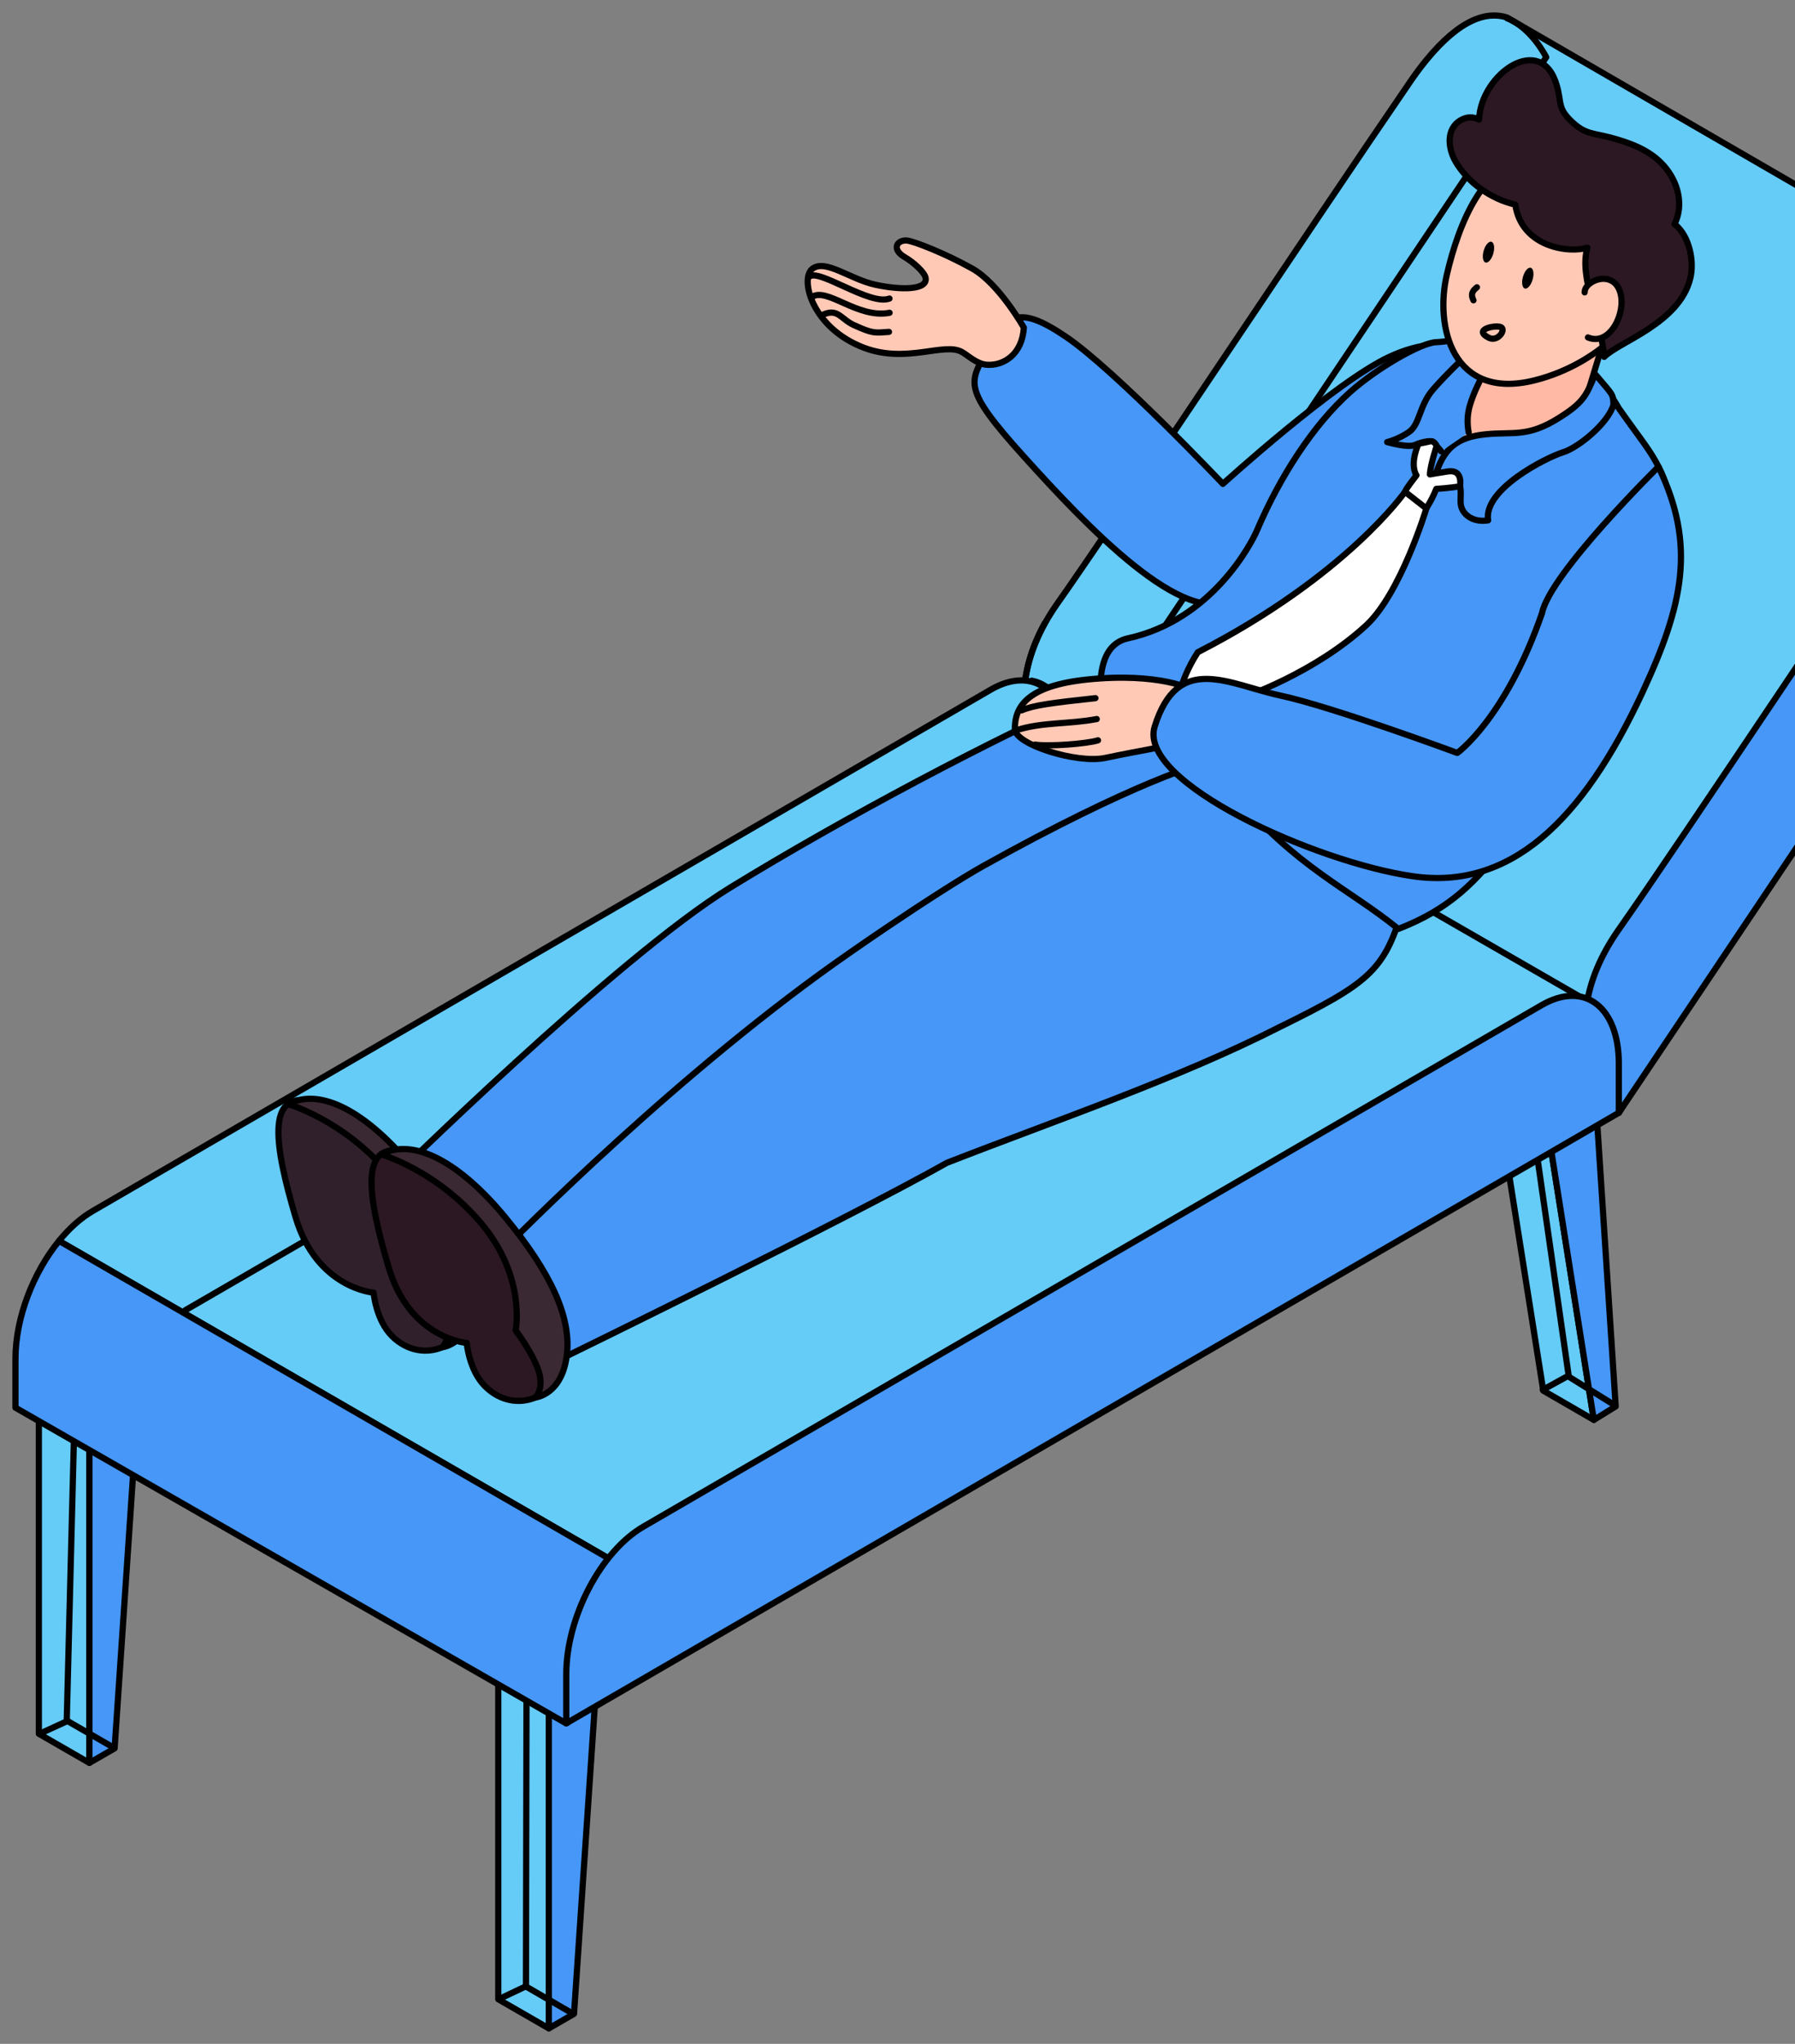
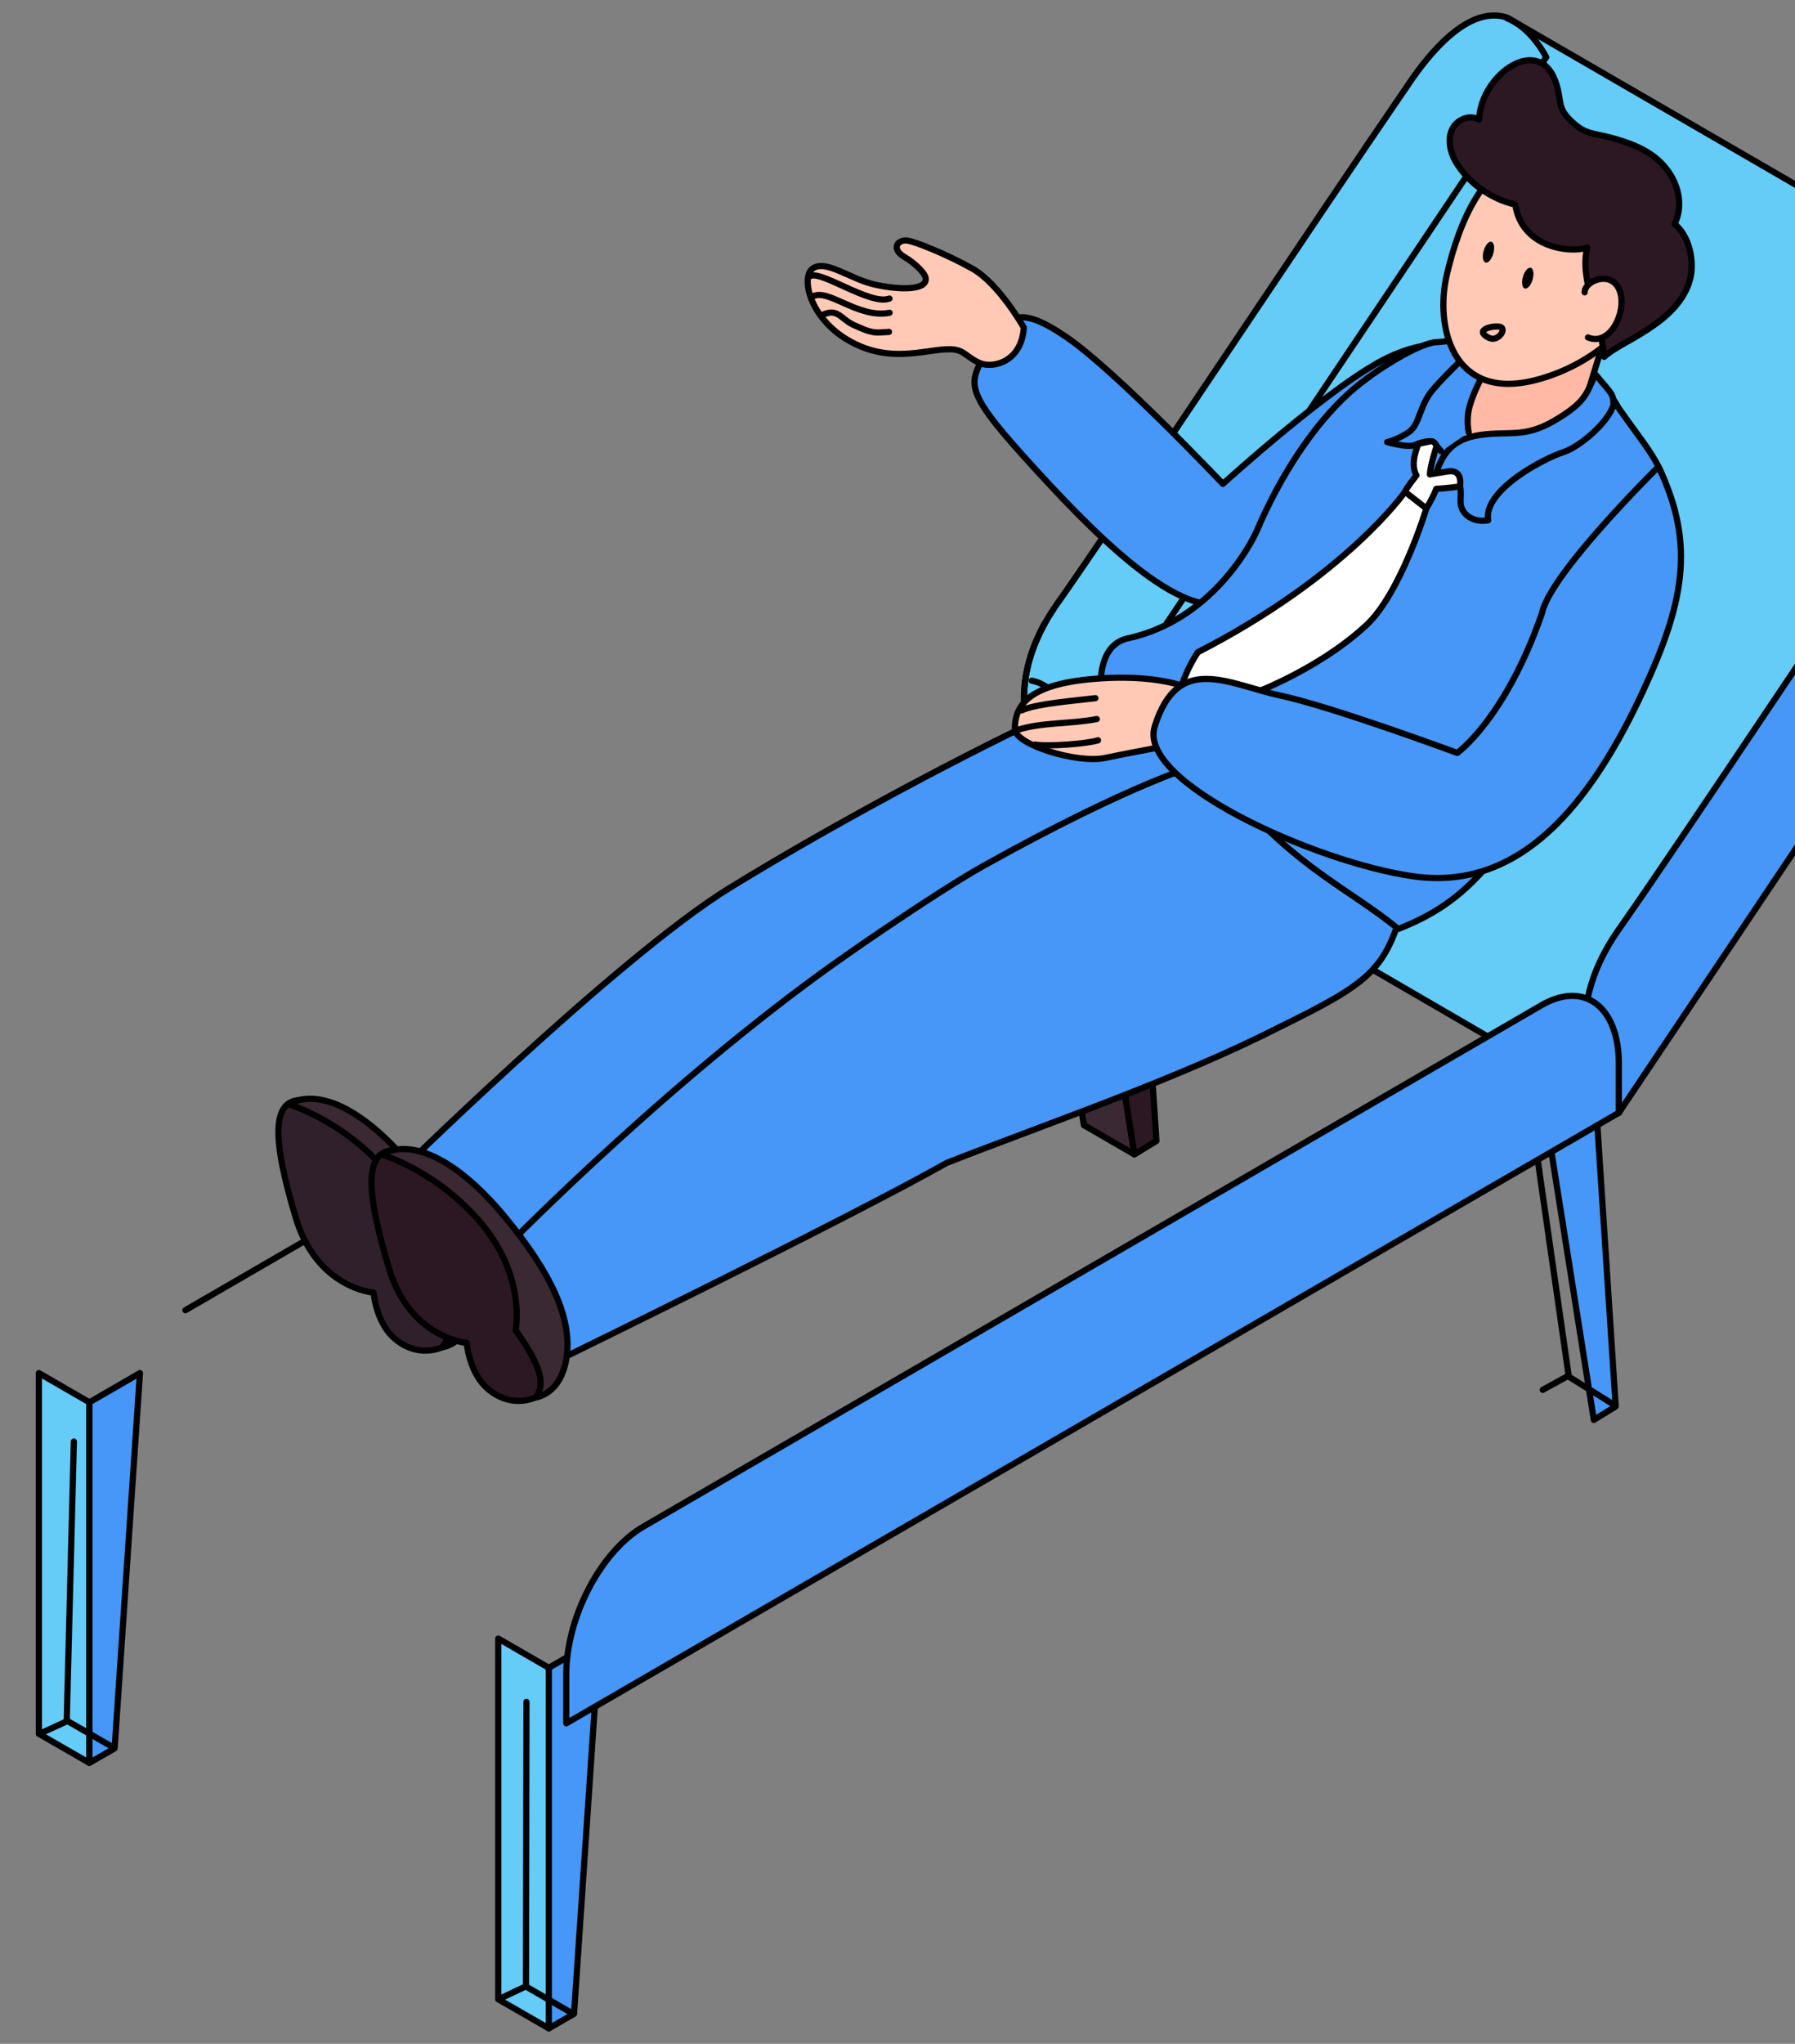
<svg xmlns="http://www.w3.org/2000/svg" width="116" height="132" viewBox="0 0 116 132" fill="none">
  <rect x="0" y="0" width="116" height="132" fill="#808080" stroke="none" />
  <path d="M35.467 130.999L32.2 129.119V105.824L35.467 107.712V130.999Z" fill="#65CBF7" stroke="black" stroke-width="0.4" stroke-miterlimit="10" stroke-linecap="round" stroke-linejoin="round" />
  <path d="M35.466 130.999L37.096 130.059L38.733 105.824L35.466 107.712V130.999Z" fill="#4697F7" stroke="black" stroke-width="0.4" stroke-miterlimit="10" stroke-linecap="round" stroke-linejoin="round" />
-   <path d="M103 91.702L99.733 89.814L96.467 69.186L99.733 71.067L103 91.702Z" fill="#65CBF7" stroke="black" stroke-width="0.4" stroke-miterlimit="10" stroke-linecap="round" stroke-linejoin="round" />
  <path d="M103 91.702L104.413 90.831L103 69.186L99.733 71.067L103 91.702Z" fill="#4697F7" stroke="black" stroke-width="0.4" stroke-miterlimit="10" stroke-linecap="round" stroke-linejoin="round" />
  <path d="M5.777 113.853L2.511 111.973V88.679L5.777 90.566V113.853Z" fill="#65CBF7" stroke="black" stroke-width="0.4" stroke-miterlimit="10" stroke-linecap="round" stroke-linejoin="round" />
  <path d="M5.777 113.853L7.407 112.914L9.044 88.679L5.777 90.566V113.853Z" fill="#4697F7" stroke="black" stroke-width="0.4" stroke-miterlimit="10" stroke-linecap="round" stroke-linejoin="round" />
  <path d="M73.311 74.555L70.044 72.668L66.778 52.04L70.044 53.92L73.311 74.555Z" fill="#3A2832" stroke="black" stroke-width="0.4" stroke-miterlimit="10" stroke-linecap="round" stroke-linejoin="round" />
  <path d="M73.311 74.555L74.732 73.685L73.311 52.04L70.044 53.92L73.311 74.555Z" fill="#2B1822" stroke="black" stroke-width="0.4" stroke-miterlimit="10" stroke-linecap="round" stroke-linejoin="round" />
  <path d="M97.372 1.125C96.119 0.729 94.385 1.174 92.149 3.911C91.808 4.329 91.453 4.803 91.09 5.339C84.335 15.2 73.506 31.531 68.937 38.112C68.728 38.412 68.526 38.697 68.345 38.955C63.449 45.912 68.345 50.794 68.345 50.794L104.622 71.867L110.402 62.048L131.323 26.524L134.482 22.606L97.388 1.129L97.372 1.125Z" fill="#65CBF7" stroke="black" stroke-width="0.4" stroke-miterlimit="10" stroke-linecap="round" stroke-linejoin="round" />
  <path d="M104.616 71.867L136.178 24.817C136.178 24.817 133.35 17.672 127.361 26.405C120.292 36.712 108.774 54.109 104.616 60.021C99.719 66.978 104.616 71.86 104.616 71.86V71.867Z" fill="#4697F7" stroke="black" stroke-width="0.4" stroke-miterlimit="10" stroke-linecap="round" stroke-linejoin="round" />
  <path d="M66.188 44.831C66.09 48.474 68.361 50.738 68.361 50.738V50.745L99.923 3.696C99.923 3.696 98.99 1.803 97.401 1.184" stroke="black" stroke-width="0.4" stroke-miterlimit="10" stroke-linecap="round" stroke-linejoin="round" />
  <path d="M67.504 40.27C66.585 41.949 66.224 43.484 66.188 44.831" stroke="black" stroke-width="0.4" stroke-miterlimit="10" stroke-linecap="round" stroke-linejoin="round" />
-   <path d="M103.535 65.196L67.635 44.519C66.722 43.774 65.448 43.718 64.027 44.54L5.993 78.211C5.213 78.664 4.475 79.333 3.813 80.141L46.261 104.648L103.535 65.203V65.196Z" fill="#65CBF7" stroke="black" stroke-width="0.4" stroke-miterlimit="10" stroke-linecap="round" stroke-linejoin="round" />
-   <path d="M1 90.914L36.595 111.305L46.261 104.648L3.814 80.141C2.149 82.181 1 85.113 1 87.745V90.914Z" fill="#4697F7" stroke="black" stroke-width="0.4" stroke-miterlimit="10" stroke-linecap="round" stroke-linejoin="round" />
  <path d="M104.615 71.867L36.595 111.298V108.13C36.595 104.452 38.83 100.183 41.588 98.589L99.622 64.917C102.38 63.322 104.615 65.014 104.615 68.691V71.86V71.867Z" fill="#4697F7" stroke="black" stroke-width="0.4" stroke-miterlimit="10" stroke-linecap="round" stroke-linejoin="round" />
  <path d="M66.673 43.961C68.167 44.249 69.172 45.823 69.172 48.288V51.456V51.464L11.981 84.617" stroke="black" stroke-width="0.4" stroke-miterlimit="10" stroke-linecap="round" stroke-linejoin="round" />
  <path d="M83.354 35.984C89.267 31.313 97.428 23.766 97.428 23.766L95.178 22.777C95.178 22.777 93.341 21.414 89.817 23.03C86.293 24.645 79.028 31.25 79.028 31.25C79.028 31.25 72.092 23.926 68.895 21.754C65.692 19.581 65.04 20.445 63.843 22.576C62.645 24.707 62.119 25.006 66.172 29.491C70.226 33.983 76.567 40.677 79.714 38.653C80.717 38.009 81.974 37.075 83.354 35.984Z" fill="#4697F7" stroke="black" stroke-width="0.4" stroke-miterlimit="10" stroke-linecap="round" stroke-linejoin="round" />
  <path d="M71.117 44.631C64.194 47.695 54.5 52.834 47.16 57.34C39.819 61.853 24.922 76.54 24.922 76.54L32.061 81.213C32.061 81.213 46.122 72.87 51.108 69.5C56.095 66.122 64.494 62.814 68.164 60.739C71.834 58.663 81.577 50.536 81.577 50.536C81.577 50.536 76.062 45.285 71.117 44.638V44.631Z" fill="#4697F7" stroke="black" stroke-width="0.4" stroke-miterlimit="10" stroke-linecap="round" stroke-linejoin="round" />
  <path d="M57.24 59.936C55.665 60.999 54.13 62.068 52.961 62.919C42.027 70.886 32.047 81.207 32.047 81.207L36.609 87.586C36.609 87.586 54.671 78.773 61.195 75.097C68.2 72.365 76.194 69.646 82.74 66.307C88.394 63.529 89.454 62.689 90.596 58.845C88.521 53.392 78.673 49.053 78.673 49.053C77.823 49.186 73.22 50.53 63.554 55.92C62.121 56.718 59.634 58.32 57.24 59.936Z" fill="#4697F7" stroke="black" stroke-width="0.4" stroke-miterlimit="10" stroke-linecap="round" stroke-linejoin="round" />
  <path d="M97.693 22.066C96.703 21.356 93.872 22.068 92.813 22.099C91.817 22.129 88.925 23.82 87.24 25.328C84.85 27.466 82.705 30.799 81.229 34.261C80.881 35.075 78.325 40.041 72.892 41.225C71.047 41.629 71.117 43.948 71.117 44.637C73.185 46.295 77.315 48.37 79.697 51.19C83.806 56.058 87.135 57.368 90.366 59.993C93.772 58.677 95.401 56.894 97.302 54.491C100.576 50.341 103.111 44.957 105.625 40.124C107.039 37.408 109.056 33.809 107.192 30.163C106.614 29.034 106.062 28.417 104.608 26.36C102.629 22.773 100.005 23.717 97.706 22.073L97.693 22.066Z" fill="#4697F7" stroke="black" stroke-width="0.4" stroke-miterlimit="10" stroke-linecap="round" stroke-linejoin="round" />
  <path d="M96.153 21.204C96.153 21.204 95.806 23.739 94.009 27.395C93.598 30.097 94.545 32.026 97.56 30.104C100.576 28.182 102.383 26.12 102.383 26.12L103.814 21.427L96.147 21.197L96.153 21.204Z" fill="#FFB9A4" stroke="black" stroke-width="0.4" stroke-miterlimit="10" stroke-linecap="round" stroke-linejoin="round" />
  <path d="M103.081 24.158C102.516 25.593 102.262 26.036 100.757 26.983C98.716 28.271 97.79 27.867 96.001 28.049C94.134 28.236 93.284 28.975 92.755 30.73C93.486 30.625 93.619 30.263 94.155 30.973C94.51 31.447 94.364 31.983 94.392 32.485C94.427 33.188 95.158 33.773 96.168 33.606C95.847 31.6 99.926 29.545 101.026 29.204C102.028 28.891 103.934 27.317 104.268 26.14C104.249 25.418 104.234 25.532 103.081 24.158Z" fill="#4697F7" stroke="black" stroke-width="0.4" stroke-miterlimit="10" stroke-linecap="round" stroke-linejoin="round" />
  <path d="M94.912 27.93C94.823 27.447 94.795 26.83 94.991 26.175C95.43 24.706 96.342 23.375 96.342 23.375L95.262 22.463C95.262 22.463 93.452 24.162 92.582 25.186C91.711 26.21 91.76 27.422 91.042 27.909C90.324 28.396 89.643 28.55 89.643 28.55C89.643 28.55 90.973 28.947 91.453 28.731C91.933 28.515 92.525 28.417 92.644 28.564C92.699 28.631 92.912 28.895 93.135 29.148" fill="#4697F7" />
  <path d="M94.912 27.93C94.823 27.447 94.795 26.83 94.991 26.175C95.43 24.706 96.342 23.375 96.342 23.375L95.262 22.463C95.262 22.463 93.452 24.162 92.582 25.186C91.711 26.21 91.76 27.422 91.042 27.909C90.324 28.396 89.643 28.55 89.643 28.55C89.643 28.55 90.973 28.947 91.453 28.731C91.933 28.515 92.525 28.417 92.644 28.564C92.699 28.631 92.912 28.895 93.135 29.148" stroke="black" stroke-width="0.4" stroke-miterlimit="10" stroke-linecap="round" stroke-linejoin="round" />
  <path d="M107.429 15.388C107.547 13.055 101.788 9.713 99.42 9.935C95.854 10.263 94.252 14.525 93.501 17.735C92.713 21.113 93.87 25.876 99.155 24.567C103.445 23.502 107.199 19.936 107.422 15.395L107.429 15.388Z" fill="#FFC9B6" stroke="black" stroke-width="0.4" stroke-miterlimit="10" stroke-linecap="round" stroke-linejoin="round" />
  <path d="M108.216 14.476C108.822 13.258 108.474 11.754 107.492 10.667C106.593 9.671 105.305 9.211 104.044 8.877C102.923 8.585 102.435 8.675 101.565 7.846C100.632 6.962 100.932 6.635 100.604 5.513C99.608 2.059 95.701 4.754 95.583 7.721C95.234 7.547 94.845 7.512 94.42 7.749C93.424 8.299 93.577 9.595 94.058 10.423C94.858 11.802 96.342 12.847 97.923 13.216C98.341 15.995 101.426 16.364 102.582 15.995C102.024 17.952 103.466 20.605 103.668 23.049C104.657 22.053 108.516 20.884 109.233 17.979C109.504 16.879 109.184 15.236 108.223 14.476H108.216Z" fill="#2B1822" stroke="black" stroke-width="0.4" stroke-miterlimit="10" stroke-linecap="round" stroke-linejoin="round" />
  <path d="M102.407 18.883C102.387 18.115 104.245 17.375 104.705 18.879C105.109 20.202 104.034 22.389 102.619 21.793" fill="#FFC9B6" />
  <path d="M102.407 18.883C102.387 18.115 104.245 17.375 104.705 18.879C105.109 20.202 104.034 22.389 102.619 21.793" stroke="black" stroke-width="0.4" stroke-miterlimit="10" stroke-linecap="round" stroke-linejoin="round" />
  <path d="M91.53 30.695C91.077 29.894 91.676 28.655 91.676 28.655C91.676 28.655 91.99 28.606 92.393 28.508C92.713 28.432 92.839 28.808 92.839 28.808C92.839 28.808 92.428 30.061 92.407 30.639C92.407 30.639 93.229 30.493 93.591 30.444C94.573 30.305 94.35 31.412 94.35 31.412C94.35 31.412 93.508 31.538 92.818 31.573C92.665 31.97 92.442 32.401 92.171 32.84C91.933 33.223 91.474 33.348 91.146 33.133C90.631 32.791 90.596 32.297 90.799 31.767C90.896 31.496 91.258 31.078 91.537 30.695H91.53Z" fill="white" stroke="black" stroke-width="0.4" stroke-miterlimit="10" stroke-linecap="round" stroke-linejoin="round" />
  <path d="M90.798 31.761C90.798 31.761 87.031 37.186 77.406 42.123C76.131 44.087 76.034 45.759 76.034 45.759L80.323 45.041C80.323 45.041 84.927 43.488 88.284 40.389C90.526 38.321 92.177 32.84 92.177 32.84L90.805 31.768L90.798 31.761Z" fill="white" stroke="black" stroke-width="0.4" stroke-miterlimit="10" stroke-linecap="round" stroke-linejoin="round" />
  <path d="M77.309 44.658C77.309 44.658 75.463 43.523 71.089 43.816C66.716 44.101 65.56 45.396 65.587 47.096C65.601 48.078 69.592 49.338 71.431 48.948C73.269 48.558 77.169 47.855 77.169 47.855L77.309 44.658Z" fill="#FFC9B6" stroke="black" stroke-width="0.4" stroke-miterlimit="10" stroke-linecap="round" stroke-linejoin="round" />
  <path d="M99.65 39.603C97.281 46.42 94.174 48.627 94.174 48.627C94.174 48.627 86.104 45.641 82.754 44.924C79.397 44.206 76.131 42.103 74.62 46.923C73.492 50.523 85.018 55.683 91.292 56.589C97.567 57.501 102.258 53.062 106.151 44.698C108.763 39.078 109.633 35.212 107.176 30.145C107.176 30.145 100.159 37.047 99.65 39.603Z" fill="#4697F7" stroke="black" stroke-width="0.4" stroke-miterlimit="10" stroke-linecap="round" stroke-linejoin="round" />
  <path d="M66.165 21.161C66.165 21.161 64.564 18.32 62.843 17.352C61.123 16.384 59.055 15.576 58.616 15.534C57.989 15.472 57.564 16.084 58.477 16.614C59.02 16.927 59.744 17.575 59.814 17.937C59.974 18.745 58.219 18.745 56.575 18.39C54.932 18.034 53.358 16.718 52.508 17.352C51.659 17.986 52.466 21.203 55.865 22.471C58.616 23.494 61.026 22.081 62.168 22.735C62.593 22.979 63.122 23.508 63.77 23.557C64.849 23.634 66.054 22.902 66.165 21.161Z" fill="#FFC9B6" stroke="black" stroke-width="0.4" stroke-miterlimit="10" stroke-linecap="round" stroke-linejoin="round" />
  <path d="M27.813 77.194C26.232 75.3 22.861 71.721 20.034 71.115C17.213 70.509 17.735 74.005 19.1 78.608C20.465 83.211 24.143 83.483 24.143 83.483C24.143 83.483 24.289 85.259 25.34 86.297C27.297 88.226 30.306 87.007 30.557 84.047C30.814 81.08 28.99 78.615 27.813 77.201V77.194Z" fill="#30202C" stroke="black" stroke-width="0.4" stroke-miterlimit="10" stroke-linecap="round" stroke-linejoin="round" />
  <path d="M18.62 71.31C18.62 71.31 22.199 72.327 25.103 75.788C28.008 79.249 27.304 82.669 27.304 82.669C27.304 82.669 28.321 84.006 28.746 85.169C29.205 86.422 28.586 87.007 28.586 87.007C28.586 87.007 30.264 86.847 30.605 84.354C30.946 81.861 29.575 78.95 26.67 75.419C23.773 71.888 20.744 70.175 18.62 71.31Z" fill="#3A2832" stroke="black" stroke-width="0.4" stroke-miterlimit="10" stroke-linecap="round" stroke-linejoin="round" />
  <path d="M33.83 80.441C32.249 78.547 28.878 74.967 26.051 74.362C23.23 73.755 23.753 77.252 25.117 81.855C26.483 86.458 30.16 86.73 30.16 86.73C30.16 86.73 30.306 88.506 31.358 89.543C33.315 91.473 36.323 90.254 36.574 87.293C36.831 84.327 35.007 81.862 33.83 80.448V80.441Z" fill="#2B1822" stroke="black" stroke-width="0.4" stroke-miterlimit="10" stroke-linecap="round" stroke-linejoin="round" />
  <path d="M24.637 74.556C24.637 74.556 28.216 75.572 31.12 79.033C34.018 82.495 33.321 85.914 33.321 85.914C33.321 85.914 34.338 87.251 34.763 88.414C35.222 89.668 34.603 90.253 34.603 90.253C34.603 90.253 36.281 90.092 36.622 87.599C36.964 85.106 35.592 82.195 32.688 78.664C29.79 75.133 26.761 73.42 24.637 74.556Z" fill="#3A2832" stroke="black" stroke-width="0.4" stroke-miterlimit="10" stroke-linecap="round" stroke-linejoin="round" />
  <path d="M53.209 20.313C54.157 19.897 54.345 20.614 55.175 20.992C56.424 21.561 56.526 21.498 57.45 21.435" stroke="black" stroke-width="0.4" stroke-miterlimit="10" stroke-linecap="round" stroke-linejoin="round" />
  <path d="M52.425 19.212C53.387 18.455 55.393 20.609 57.488 20.201" stroke="black" stroke-width="0.4" stroke-miterlimit="10" stroke-linecap="round" stroke-linejoin="round" />
  <path d="M52.279 17.885C52.843 17.268 56.21 19.77 57.482 19.281" stroke="black" stroke-width="0.4" stroke-miterlimit="10" stroke-linecap="round" stroke-linejoin="round" />
  <path d="M70.957 47.812C70.255 48.037 67.762 48.224 66.89 48.089" stroke="black" stroke-width="0.4" stroke-miterlimit="10" stroke-linecap="round" stroke-linejoin="round" />
  <path d="M70.877 46.438C69.064 46.782 67.363 46.624 65.693 47.157" stroke="black" stroke-width="0.4" stroke-miterlimit="10" stroke-linecap="round" stroke-linejoin="round" />
  <path d="M70.791 45.089C67.94 45.398 66.786 45.547 66.023 45.877" stroke="black" stroke-width="0.4" stroke-miterlimit="10" stroke-linecap="round" stroke-linejoin="round" />
  <path d="M98.42 17.874C98.526 17.504 98.751 17.243 98.924 17.292C99.096 17.342 99.151 17.682 99.045 18.052C98.939 18.422 98.714 18.683 98.542 18.634C98.369 18.585 98.315 18.244 98.42 17.874Z" fill="black" />
  <path d="M95.879 16.197C95.984 15.826 96.21 15.566 96.382 15.615C96.555 15.664 96.609 16.004 96.504 16.375C96.398 16.745 96.173 17.005 96 16.956C95.828 16.907 95.773 16.567 95.879 16.197Z" fill="black" />
-   <path d="M95.446 18.554C95.114 18.814 95.042 19.037 95.222 19.395" stroke="black" stroke-width="0.4" stroke-miterlimit="10" stroke-linecap="round" stroke-linejoin="round" />
  <path d="M96.931 21.105C97.407 21.205 96.818 22.117 96.219 21.817C95.202 21.308 96.468 21.008 96.931 21.105Z" stroke="black" stroke-width="0.4" stroke-miterlimit="10" stroke-linecap="round" stroke-linejoin="round" />
  <path d="M104.275 90.707L101.342 88.885" stroke="black" stroke-width="0.4" stroke-miterlimit="10" stroke-linecap="round" stroke-linejoin="round" />
  <path d="M99.701 89.76L101.216 88.926" stroke="black" stroke-width="0.4" stroke-miterlimit="10" stroke-linecap="round" stroke-linejoin="round" />
  <path d="M101.366 88.796L99.4 75.106" stroke="black" stroke-width="0.4" stroke-miterlimit="10" stroke-linecap="round" stroke-linejoin="round" />
  <path d="M36.885 129.97L34.101 128.358" stroke="black" stroke-width="0.4" stroke-miterlimit="10" stroke-linecap="round" stroke-linejoin="round" />
  <path d="M33.987 128.282L32.287 129.088" stroke="black" stroke-width="0.4" stroke-miterlimit="10" stroke-linecap="round" stroke-linejoin="round" />
  <path d="M34.023 109.915L33.99 128.287" stroke="black" stroke-width="0.4" stroke-miterlimit="10" stroke-linecap="round" stroke-linejoin="round" />
  <path d="M7.247 112.811L4.437 111.192" stroke="black" stroke-width="0.4" stroke-miterlimit="10" stroke-linecap="round" stroke-linejoin="round" />
  <path d="M4.773 93.1L4.316 111.025" stroke="black" stroke-width="0.4" stroke-miterlimit="10" stroke-linecap="round" stroke-linejoin="round" />
  <path d="M4.38 111.138L2.688 111.914" stroke="black" stroke-width="0.4" stroke-miterlimit="10" stroke-linecap="round" stroke-linejoin="round" />
</svg>